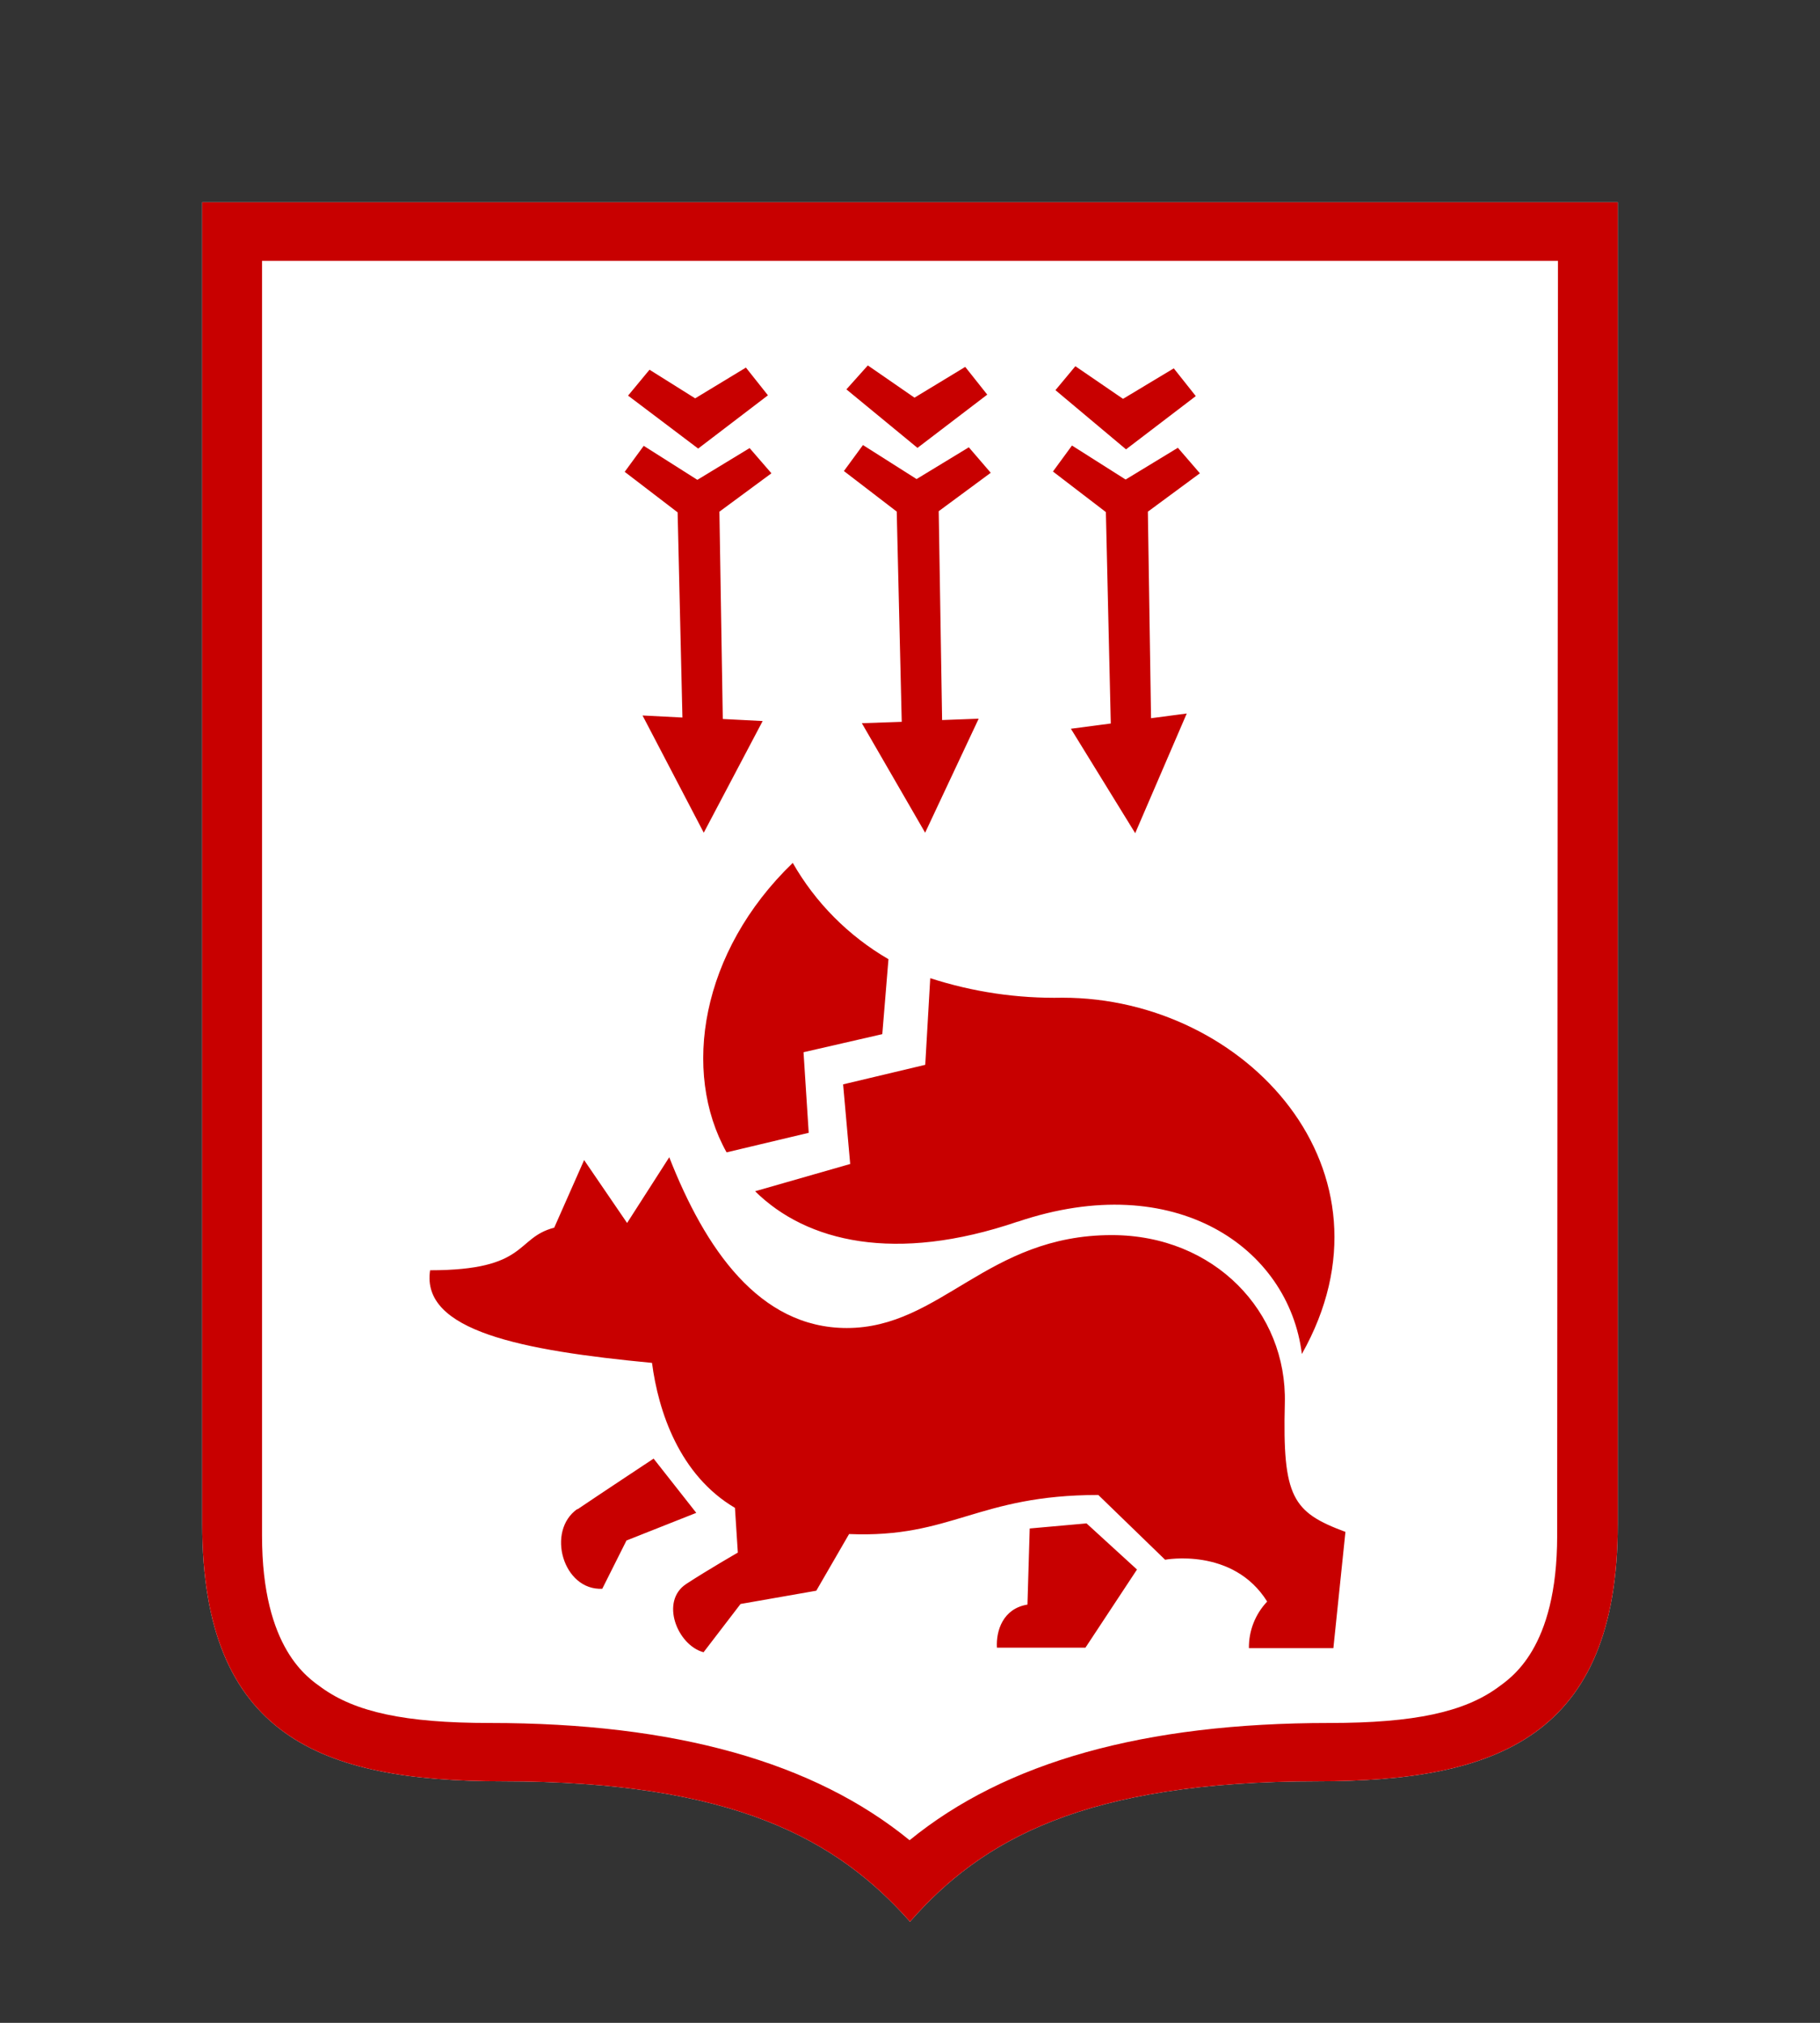
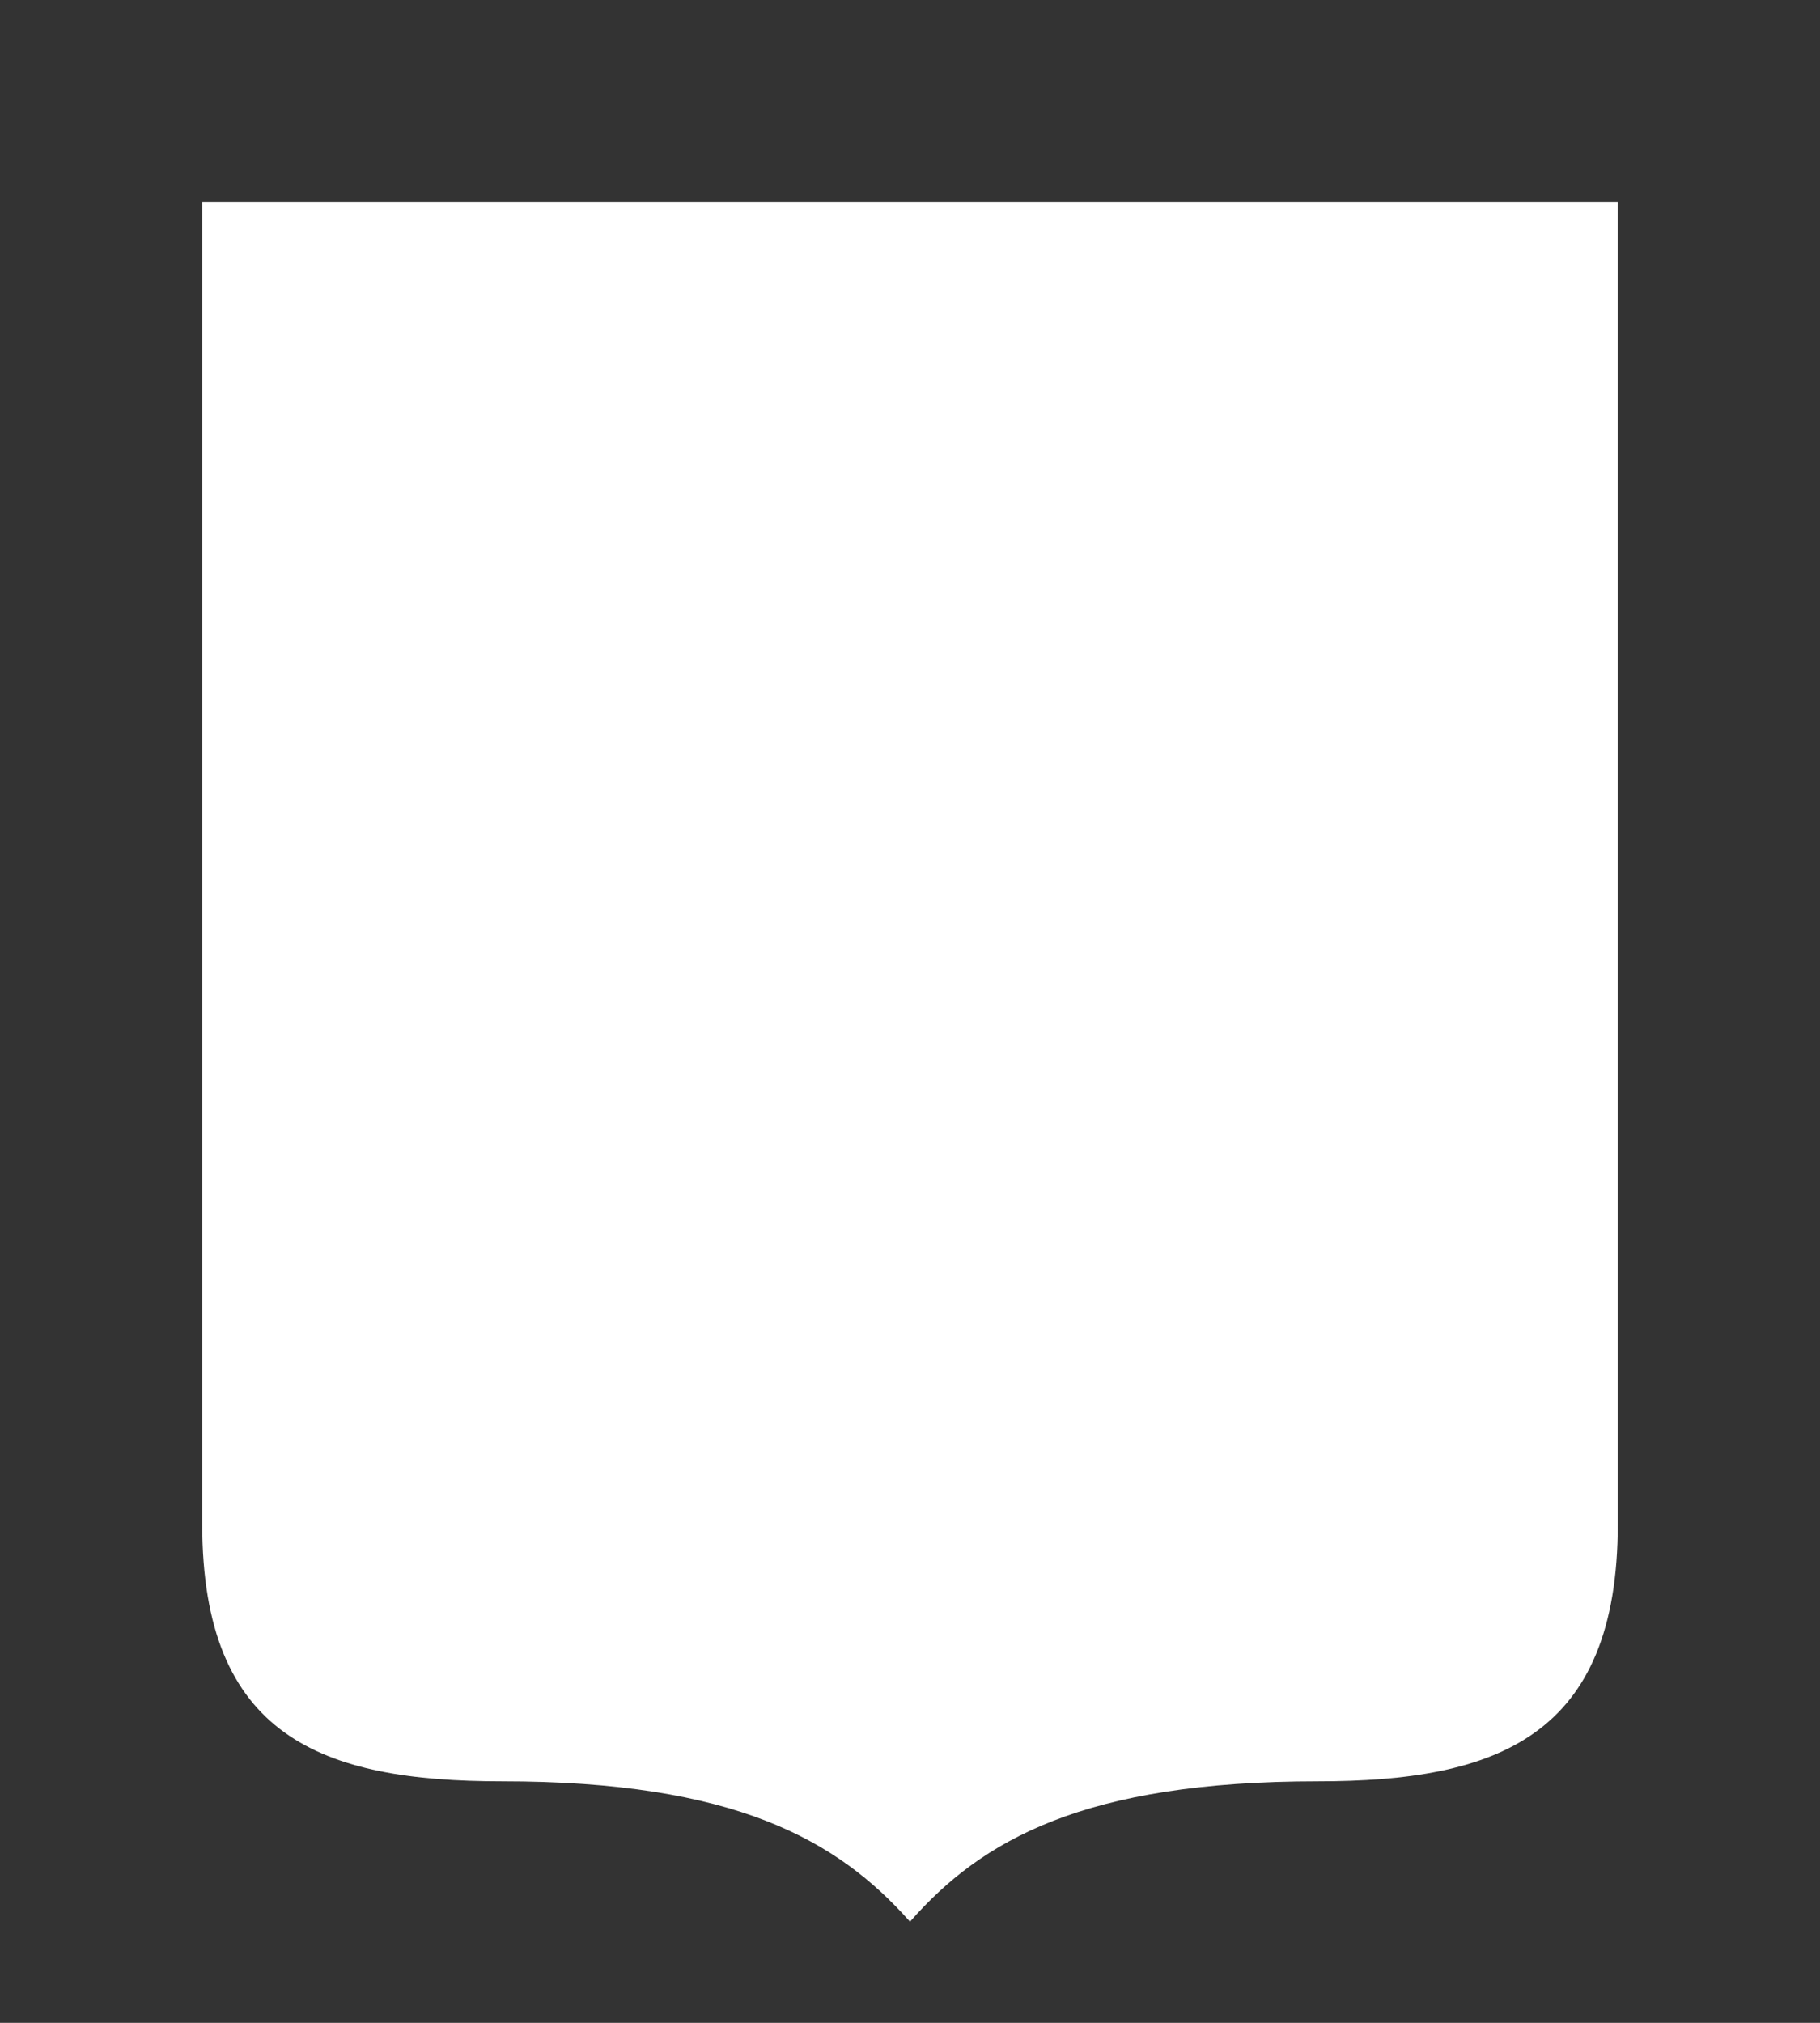
<svg xmlns="http://www.w3.org/2000/svg" width="72" height="80" viewBox="0 0 72 80" fill="none">
  <rect x="0" y="0" width="72" height="80" fill="#333333" stroke="none" />
  <path fill-rule="evenodd" clip-rule="evenodd" d="M52.133 70.448C42.894 70.448 38.836 72.766 36 76C33.129 72.762 29.051 70.448 19.866 70.448C12.732 70.448 8 68.69 8 60.271V8H64V60.275C64 68.69 59.212 70.448 52.133 70.448Z" fill="white" />
-   <path fill-rule="evenodd" clip-rule="evenodd" d="M52.133 70.448C42.894 70.448 38.836 72.766 36 76C33.129 72.762 29.051 70.448 19.866 70.448C12.732 70.448 8 68.69 8 60.271V8H64V60.275C64 68.69 59.212 70.448 52.133 70.448ZM61.634 10.318H10.366V60.739C10.366 65.228 12.216 66.376 12.732 66.751C14.057 67.701 15.994 68.141 19.378 68.141C26.713 68.141 32.198 69.687 35.984 72.778C39.77 69.687 45.256 68.141 52.591 68.141C55.975 68.141 57.911 67.701 59.236 66.751C59.757 66.364 61.602 65.228 61.602 60.739L61.634 10.318ZM49.408 65.182C49.398 64.499 49.657 63.839 50.13 63.339C48.781 61.179 46.092 61.685 46.092 61.685L43.45 59.124C38.658 59.124 37.66 60.839 33.59 60.669L32.293 62.91L29.296 63.435L27.833 65.344C26.796 65.066 26.098 63.323 27.154 62.639C28.018 62.075 29.189 61.403 29.189 61.403L29.075 59.634C26.874 58.336 26.042 55.809 25.794 53.9C20.643 53.409 16.645 52.637 17.015 50.237C20.919 50.237 20.371 48.955 21.925 48.553L23.108 45.879L24.808 48.367L26.476 45.767C27.888 49.368 30.025 52.521 33.5 52.521C37.222 52.521 39.044 48.846 43.982 48.846C48.048 48.846 50.923 51.887 50.828 55.496C50.733 59.224 51.136 59.807 53.226 60.584L52.749 65.182H49.408ZM40.251 48.317C35.428 49.959 31.914 49.128 29.872 47.112L33.634 46.034L33.354 42.885L36.603 42.112L36.801 38.685C38.489 39.233 40.26 39.494 42.038 39.458C49.29 39.458 55.588 46.312 51.502 53.548C50.986 49.356 46.506 46.208 40.263 48.317H40.251ZM45.536 28.404L46.948 28.218L44.909 32.951L42.365 28.821L43.943 28.613L43.749 20.252L41.655 18.648L42.408 17.62L44.53 18.965L46.597 17.709L47.468 18.718L45.41 20.236L45.536 28.404ZM41.754 15.43L42.542 14.483L44.428 15.774L46.435 14.568L47.306 15.665L44.546 17.771L41.754 15.43ZM37.27 28.477L38.717 28.423L36.599 32.932L34.095 28.601L35.673 28.547L35.475 20.232L33.385 18.629L34.139 17.601L36.26 18.946L38.327 17.69L39.194 18.698L37.136 20.217L37.27 28.477ZM33.484 15.399L34.332 14.452L36.178 15.727L38.185 14.51L39.056 15.607L36.296 17.713L33.484 15.399ZM34.904 40.899L31.788 41.614L31.993 44.801L28.744 45.574C26.961 42.386 27.718 37.638 31.362 34.126C32.26 35.7 33.566 37.015 35.148 37.935L34.904 40.899ZM28.594 28.435L30.171 28.516L27.841 32.932L25.419 28.296L26.997 28.377L26.807 20.263L24.713 18.66L25.466 17.632L27.588 18.977L29.655 17.721L30.518 18.718L28.46 20.236L28.594 28.435ZM24.847 15.646L25.695 14.622L27.501 15.754L29.509 14.537L30.38 15.634L27.62 17.74L24.847 15.646ZM22.844 59.692C23.566 59.201 25.857 57.686 25.857 57.686L27.545 59.831L24.784 60.924L23.826 62.833C22.276 62.91 21.594 60.545 22.844 59.676V59.692ZM40.646 63.474L40.736 60.449L42.984 60.248L44.98 62.072L42.941 65.162H39.439C39.399 64.498 39.675 63.617 40.646 63.459V63.474Z" fill="#C80000" />
</svg>